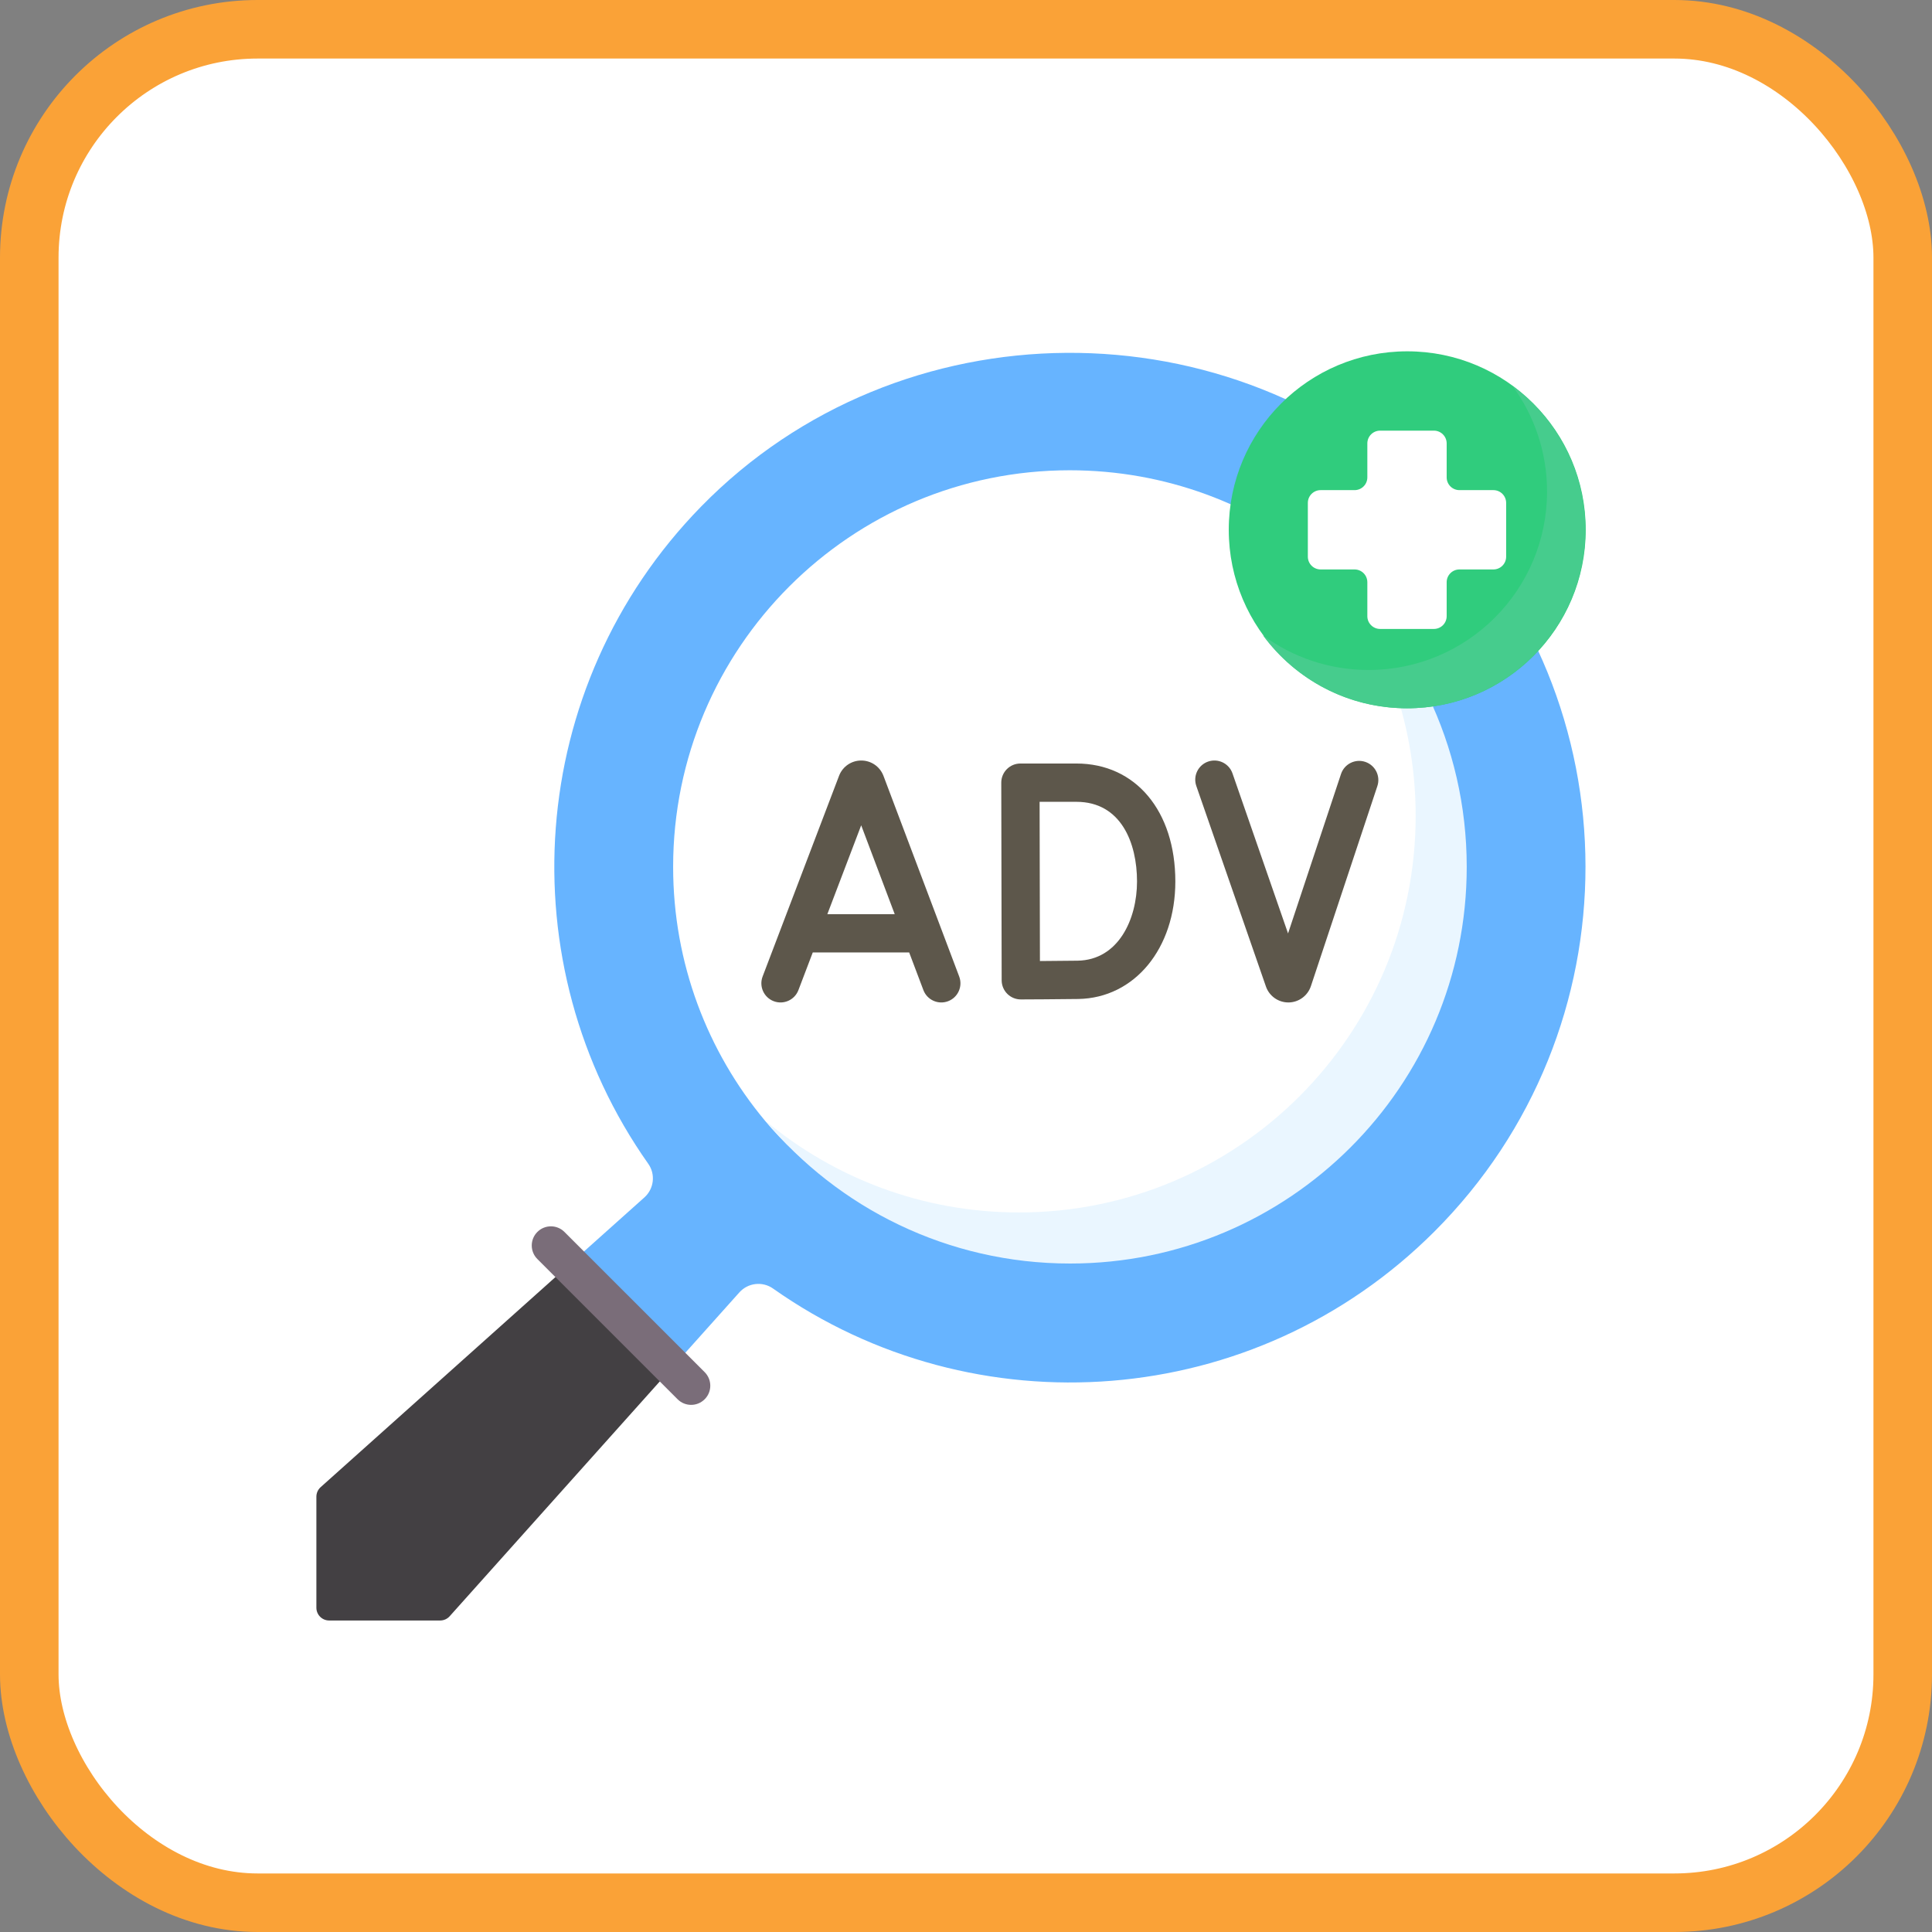
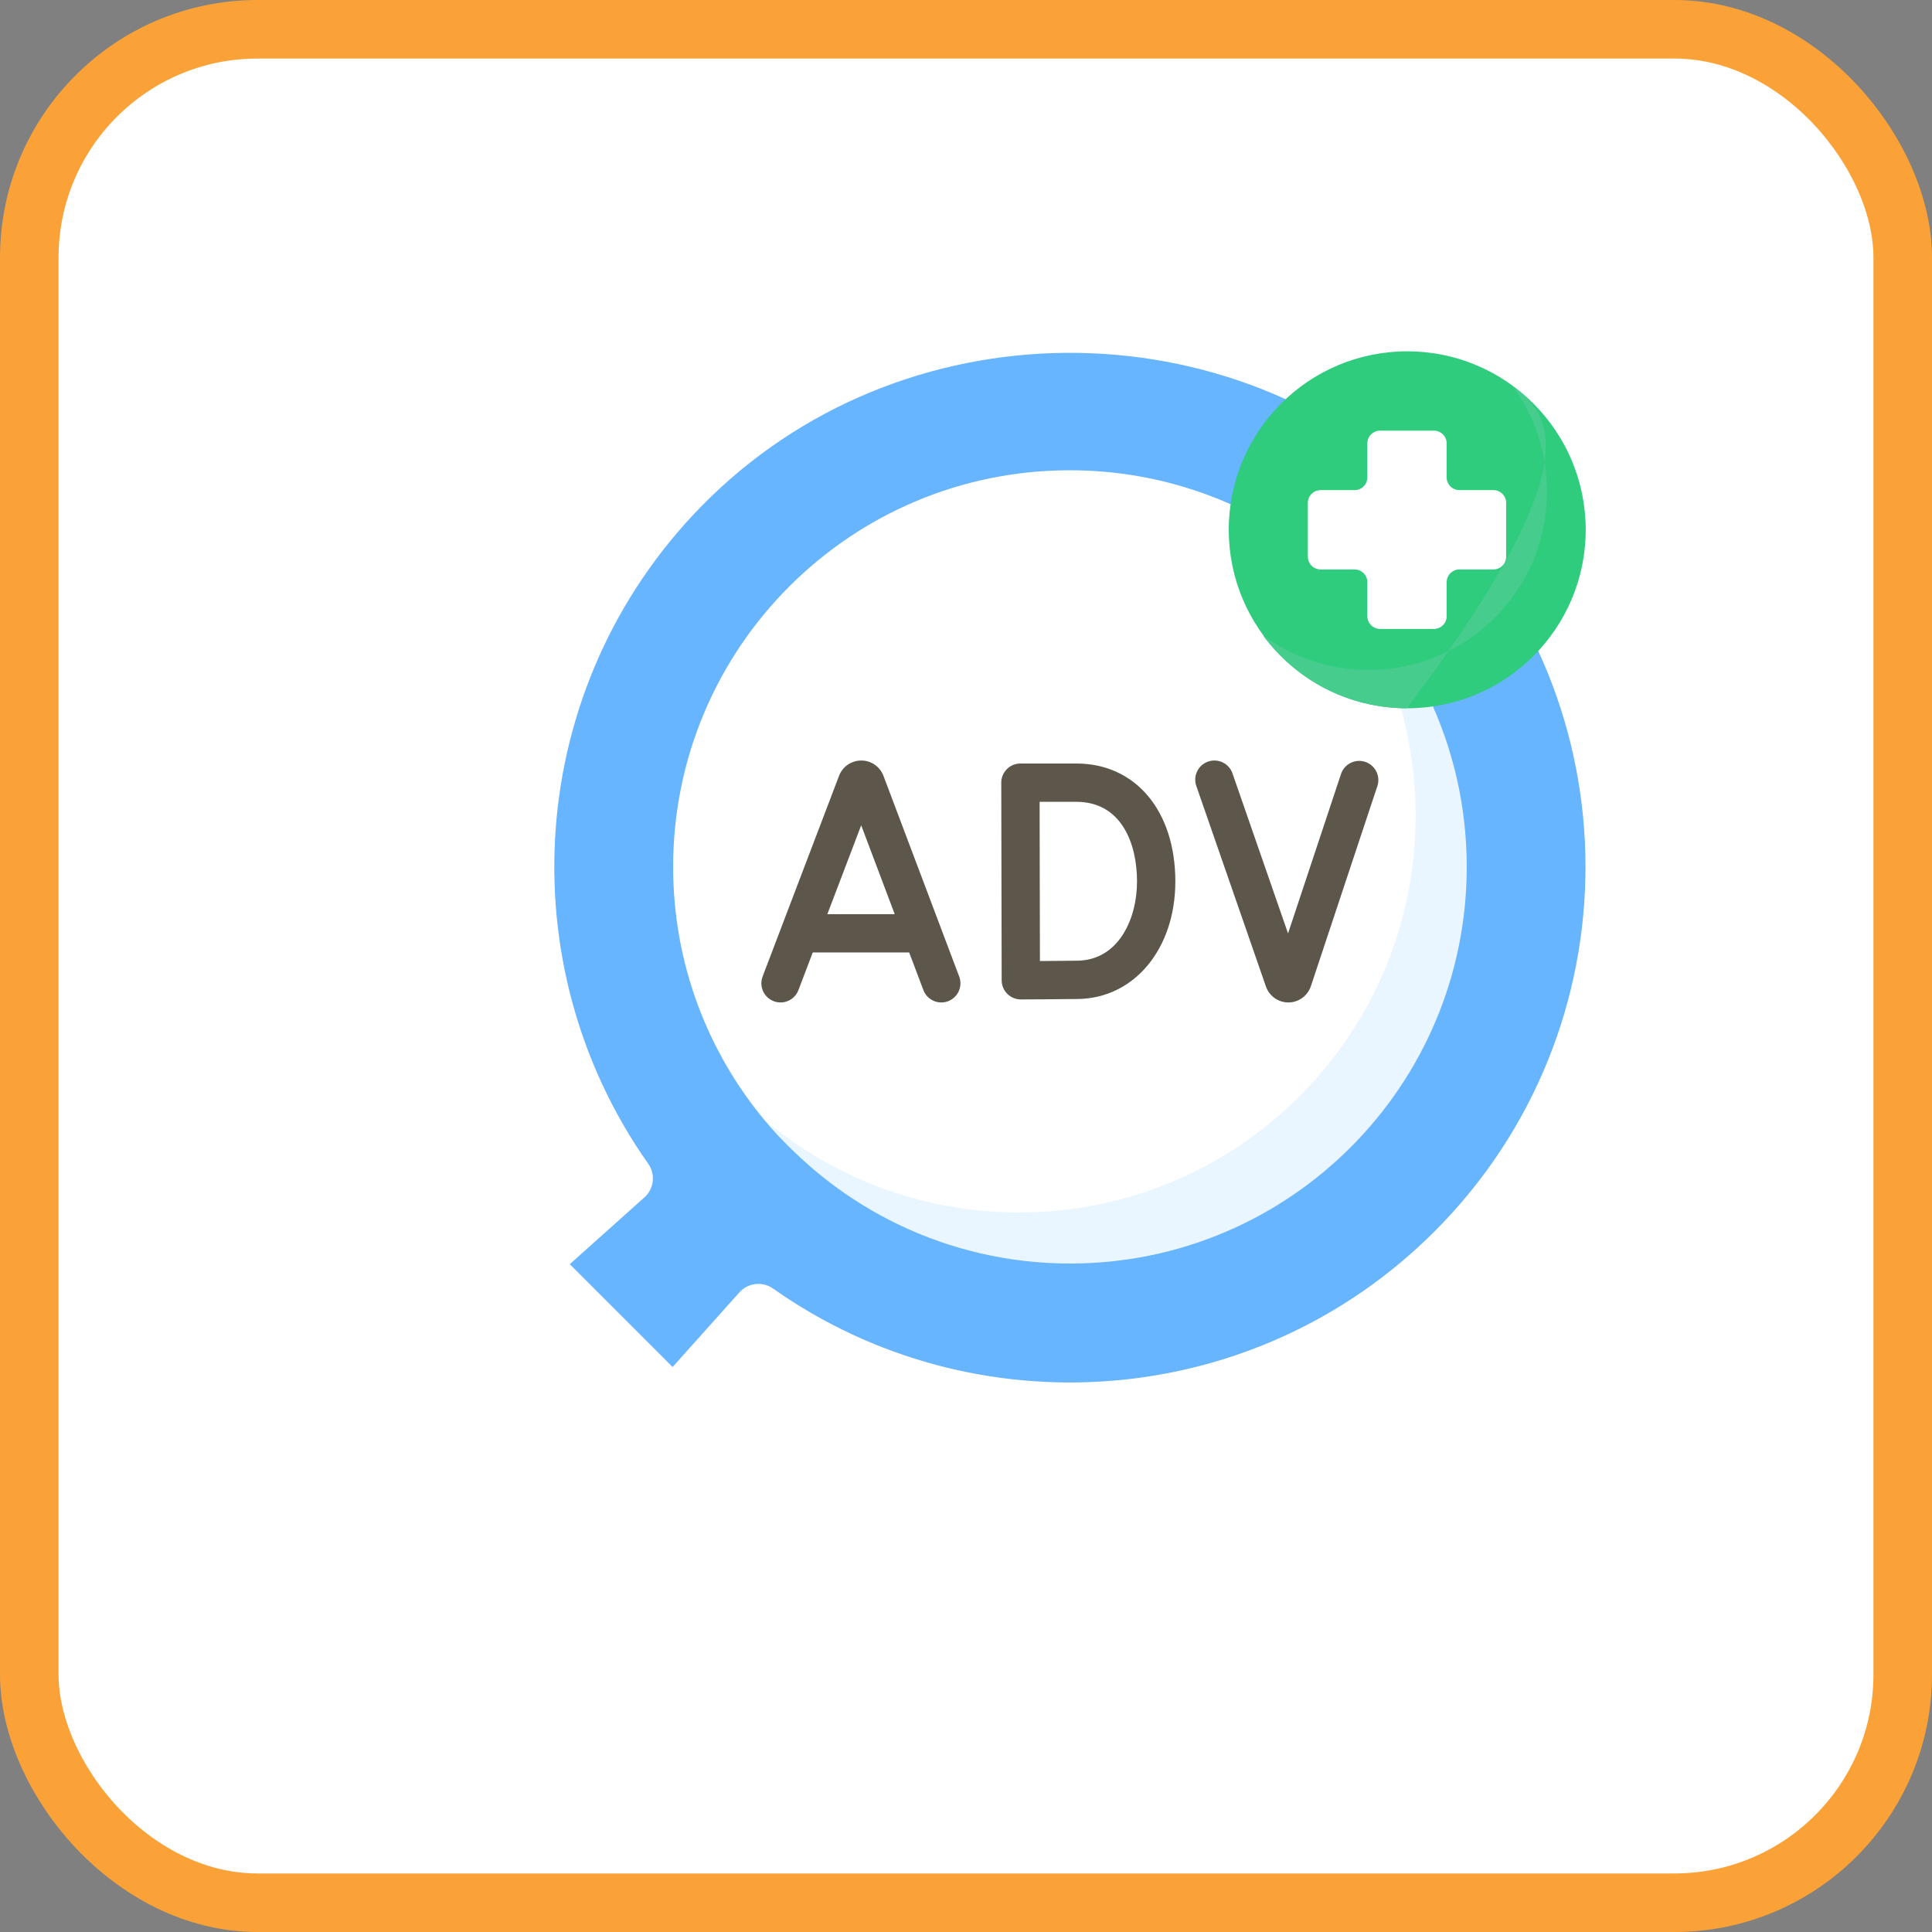
<svg xmlns="http://www.w3.org/2000/svg" width="165" height="165" viewBox="0 0 165 165" fill="none">
  <rect x="0" y="0" width="165" height="165" fill="#808080" stroke="none" />
  <rect x="2.5" y="2.5" width="160" height="160" rx="19.5" fill="white" stroke="#FAA237" stroke-width="5" />
  <g clip-path="url(#clip0_468_4203)">
    <path d="M66.022 110.047C83.207 122.176 107.131 120.551 122.51 105.172C139.728 87.953 139.706 60.023 122.443 42.832C105.267 25.729 76.814 25.931 59.873 43.267C44.832 58.659 43.329 82.342 55.364 99.391C56.001 100.292 55.855 101.529 55.032 102.265L48.66 107.966L57.442 116.748L63.144 110.376C63.881 109.553 65.118 109.41 66.022 110.047Z" fill="#67B4FF" />
    <path d="M91.36 106.319C80.896 106.319 71.54 103.162 65.327 95.706C60.433 89.833 57.488 82.278 57.488 74.035C57.488 55.328 72.653 40.163 91.36 40.163C99.545 40.163 107.051 43.066 112.906 47.898C120.434 54.11 123.869 63.578 123.869 74.101C123.869 92.808 110.067 106.319 91.36 106.319Z" fill="white" />
    <path d="M113.064 48.005C117.958 53.878 120.903 61.433 120.903 69.676C120.903 88.383 105.738 103.548 87.031 103.548C78.788 103.548 71.233 100.604 65.359 95.709C71.573 103.165 80.928 107.91 91.392 107.91C110.099 107.91 125.264 92.745 125.264 74.038C125.264 63.574 120.519 54.218 113.064 48.005Z" fill="#EAF6FF" />
-     <path d="M38.405 138.032L57.446 116.752L48.663 107.97L27.383 127.01C27.152 127.217 27.02 127.513 27.02 127.823V137.305C27.02 137.907 27.508 138.396 28.11 138.396H37.593C37.903 138.396 38.198 138.264 38.405 138.032Z" fill="#434043" />
    <path d="M120.184 60.489C128.602 60.489 135.426 53.664 135.426 45.246C135.426 36.828 128.602 30.004 120.184 30.004C111.766 30.004 104.941 36.828 104.941 45.246C104.941 53.664 111.766 60.489 120.184 60.489Z" fill="#30CC7D" />
-     <path d="M129.171 32.958C131.027 35.483 132.124 38.602 132.124 41.976C132.124 50.395 125.3 57.219 116.881 57.219C113.507 57.219 110.389 56.122 107.863 54.266C110.638 58.04 115.109 60.49 120.153 60.49C128.571 60.49 135.395 53.666 135.395 45.248C135.395 40.204 132.945 35.733 129.171 32.958Z" fill="#46CC8D" />
+     <path d="M129.171 32.958C131.027 35.483 132.124 38.602 132.124 41.976C132.124 50.395 125.3 57.219 116.881 57.219C113.507 57.219 110.389 56.122 107.863 54.266C110.638 58.04 115.109 60.49 120.153 60.49C135.395 40.204 132.945 35.733 129.171 32.958Z" fill="#46CC8D" />
    <path d="M127.541 41.859H124.641C124.039 41.859 123.551 41.371 123.551 40.769V37.869C123.551 37.267 123.062 36.778 122.46 36.778H117.867C117.264 36.778 116.776 37.267 116.776 37.869V40.769C116.776 41.371 116.288 41.859 115.686 41.859H112.786C112.183 41.859 111.695 42.347 111.695 42.95V47.543C111.695 48.145 112.183 48.633 112.786 48.633H115.686C116.288 48.633 116.776 49.122 116.776 49.724V52.624C116.776 53.226 117.264 53.714 117.867 53.714H122.46C123.062 53.714 123.551 53.226 123.551 52.624V49.724C123.551 49.122 124.039 48.633 124.641 48.633H127.541C128.143 48.633 128.631 48.145 128.631 47.543V42.95C128.631 42.347 128.143 41.859 127.541 41.859Z" fill="white" />
-     <path d="M59.025 119.981C58.606 119.981 58.188 119.821 57.868 119.501L45.893 107.526C45.254 106.887 45.254 105.851 45.893 105.213C46.532 104.574 47.568 104.574 48.206 105.213L60.182 117.188C60.821 117.827 60.821 118.863 60.182 119.501C59.862 119.821 59.444 119.981 59.025 119.981Z" fill="#7A6D79" />
    <path d="M75.449 66.254C75.444 66.239 75.438 66.224 75.431 66.209C75.117 65.445 74.38 64.951 73.555 64.951H73.552C72.726 64.952 71.989 65.447 71.676 66.212C71.671 66.225 71.666 66.237 71.661 66.25L65.131 83.395C64.809 84.24 65.233 85.185 66.078 85.506C66.921 85.828 67.867 85.404 68.188 84.56L69.413 81.343H77.647L78.86 84.555C79.18 85.403 80.125 85.826 80.968 85.508C81.813 85.189 82.239 84.246 81.92 83.4L75.449 66.254ZM70.659 78.072L73.549 70.484L76.412 78.072H70.659Z" fill="#5D574B" />
    <path d="M91.927 65.207H87.147C86.243 65.207 85.51 65.941 85.512 66.846L85.546 83.722C85.547 84.625 86.281 85.355 87.181 85.355H87.188C87.332 85.354 90.737 85.341 92.095 85.317C96.894 85.233 100.378 81.012 100.378 75.281C100.378 69.256 96.982 65.207 91.927 65.207ZM92.038 82.046C91.304 82.059 89.918 82.069 88.814 82.076L88.786 68.478H91.927C95.746 68.478 97.106 71.992 97.106 75.281C97.106 78.497 95.52 81.986 92.038 82.046Z" fill="#5D574B" />
    <path d="M116.595 65.066C115.739 64.781 114.812 65.245 114.527 66.103L110.004 79.719L105.259 66.05C104.963 65.197 104.031 64.745 103.178 65.041C102.325 65.337 101.873 66.269 102.169 67.123L108.119 84.263C108.406 85.072 109.173 85.613 110.03 85.613H110.044C110.906 85.607 111.673 85.054 111.954 84.226L117.632 67.134C117.917 66.277 117.452 65.351 116.595 65.066Z" fill="#5D574B" />
  </g>
  <defs>
    <clipPath id="clip0_468_4203">
      <rect width="108.39" height="108.39" fill="white" transform="translate(27 30)" />
    </clipPath>
  </defs>
</svg>